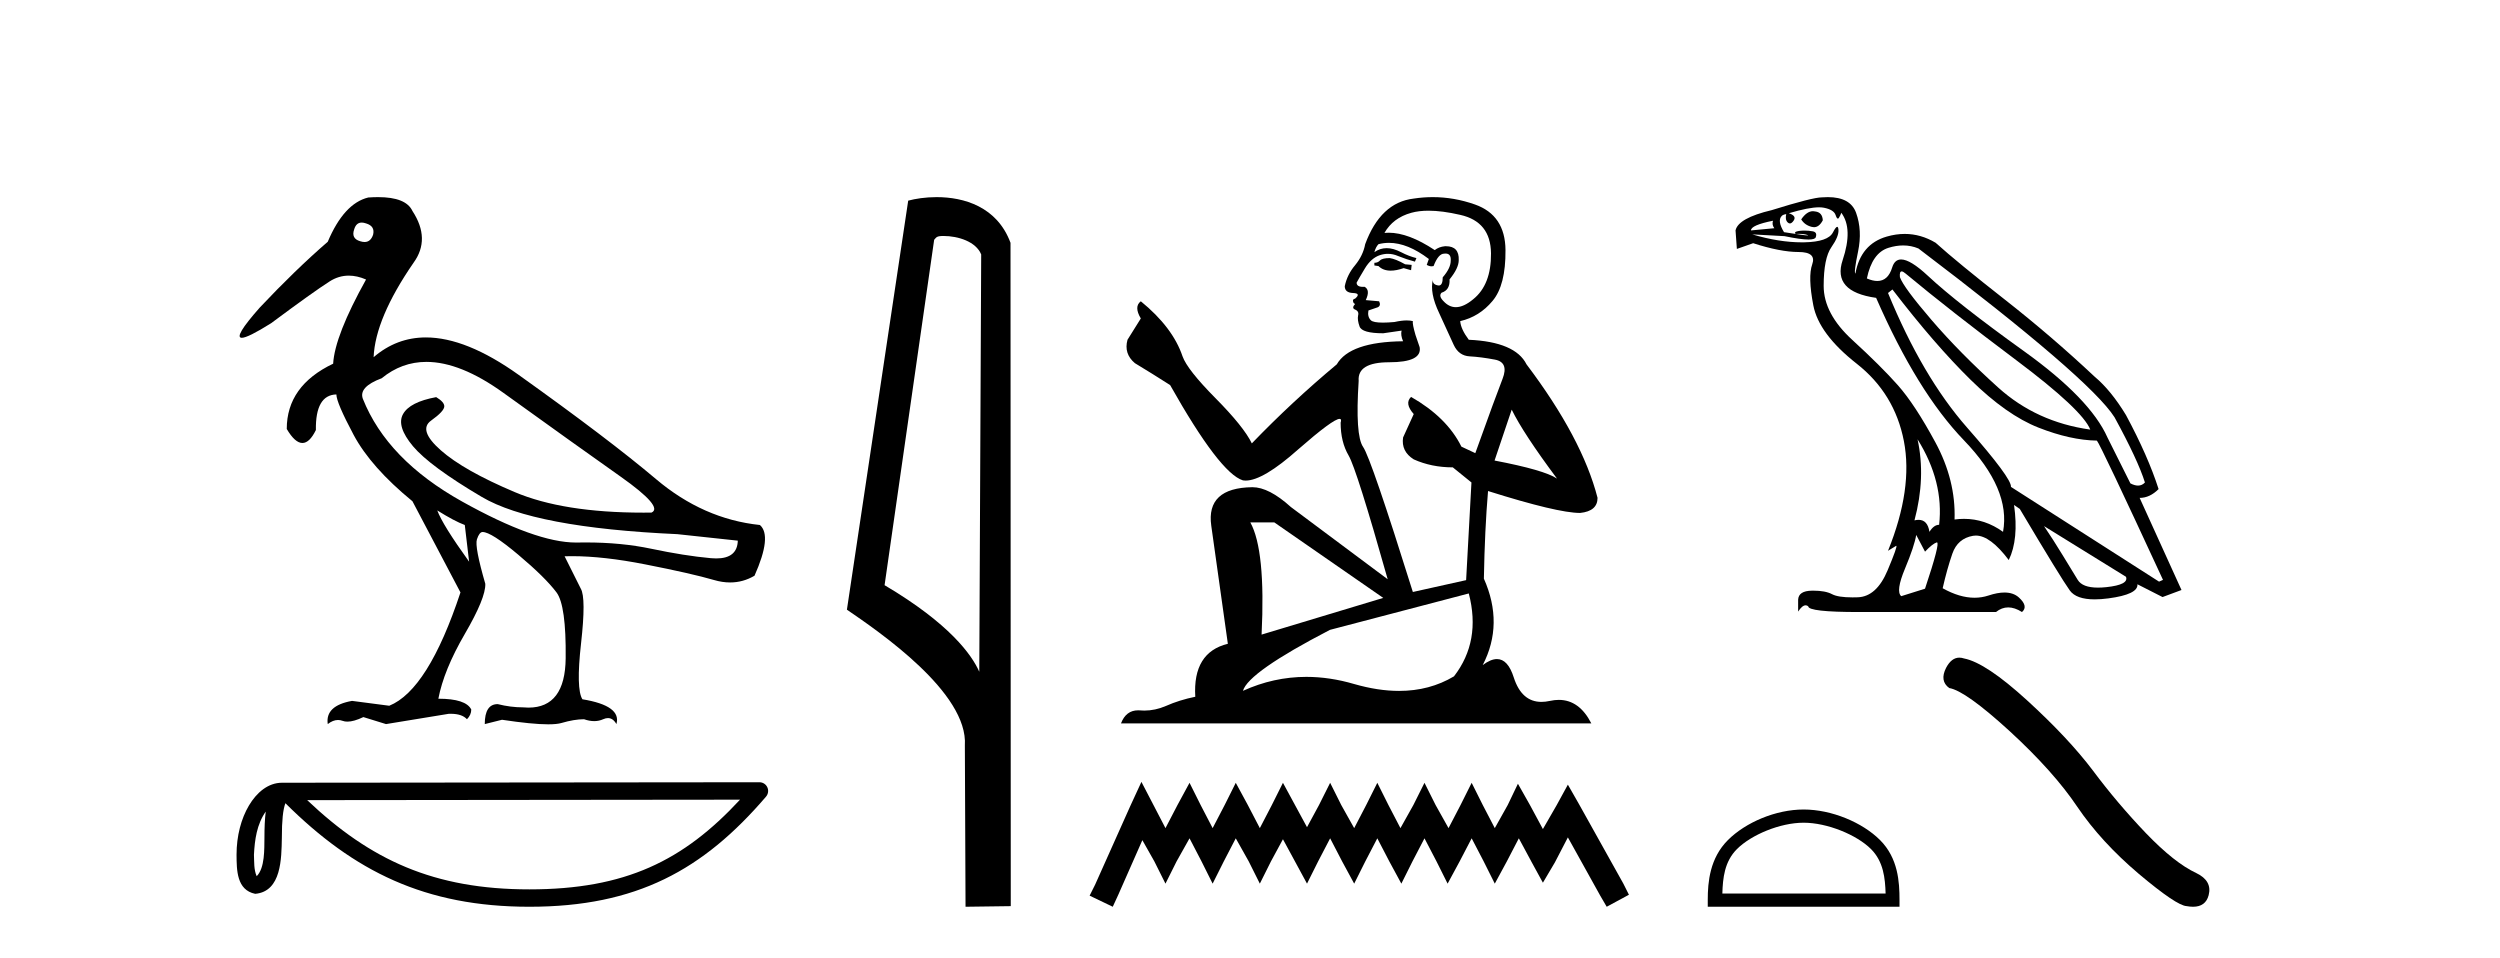
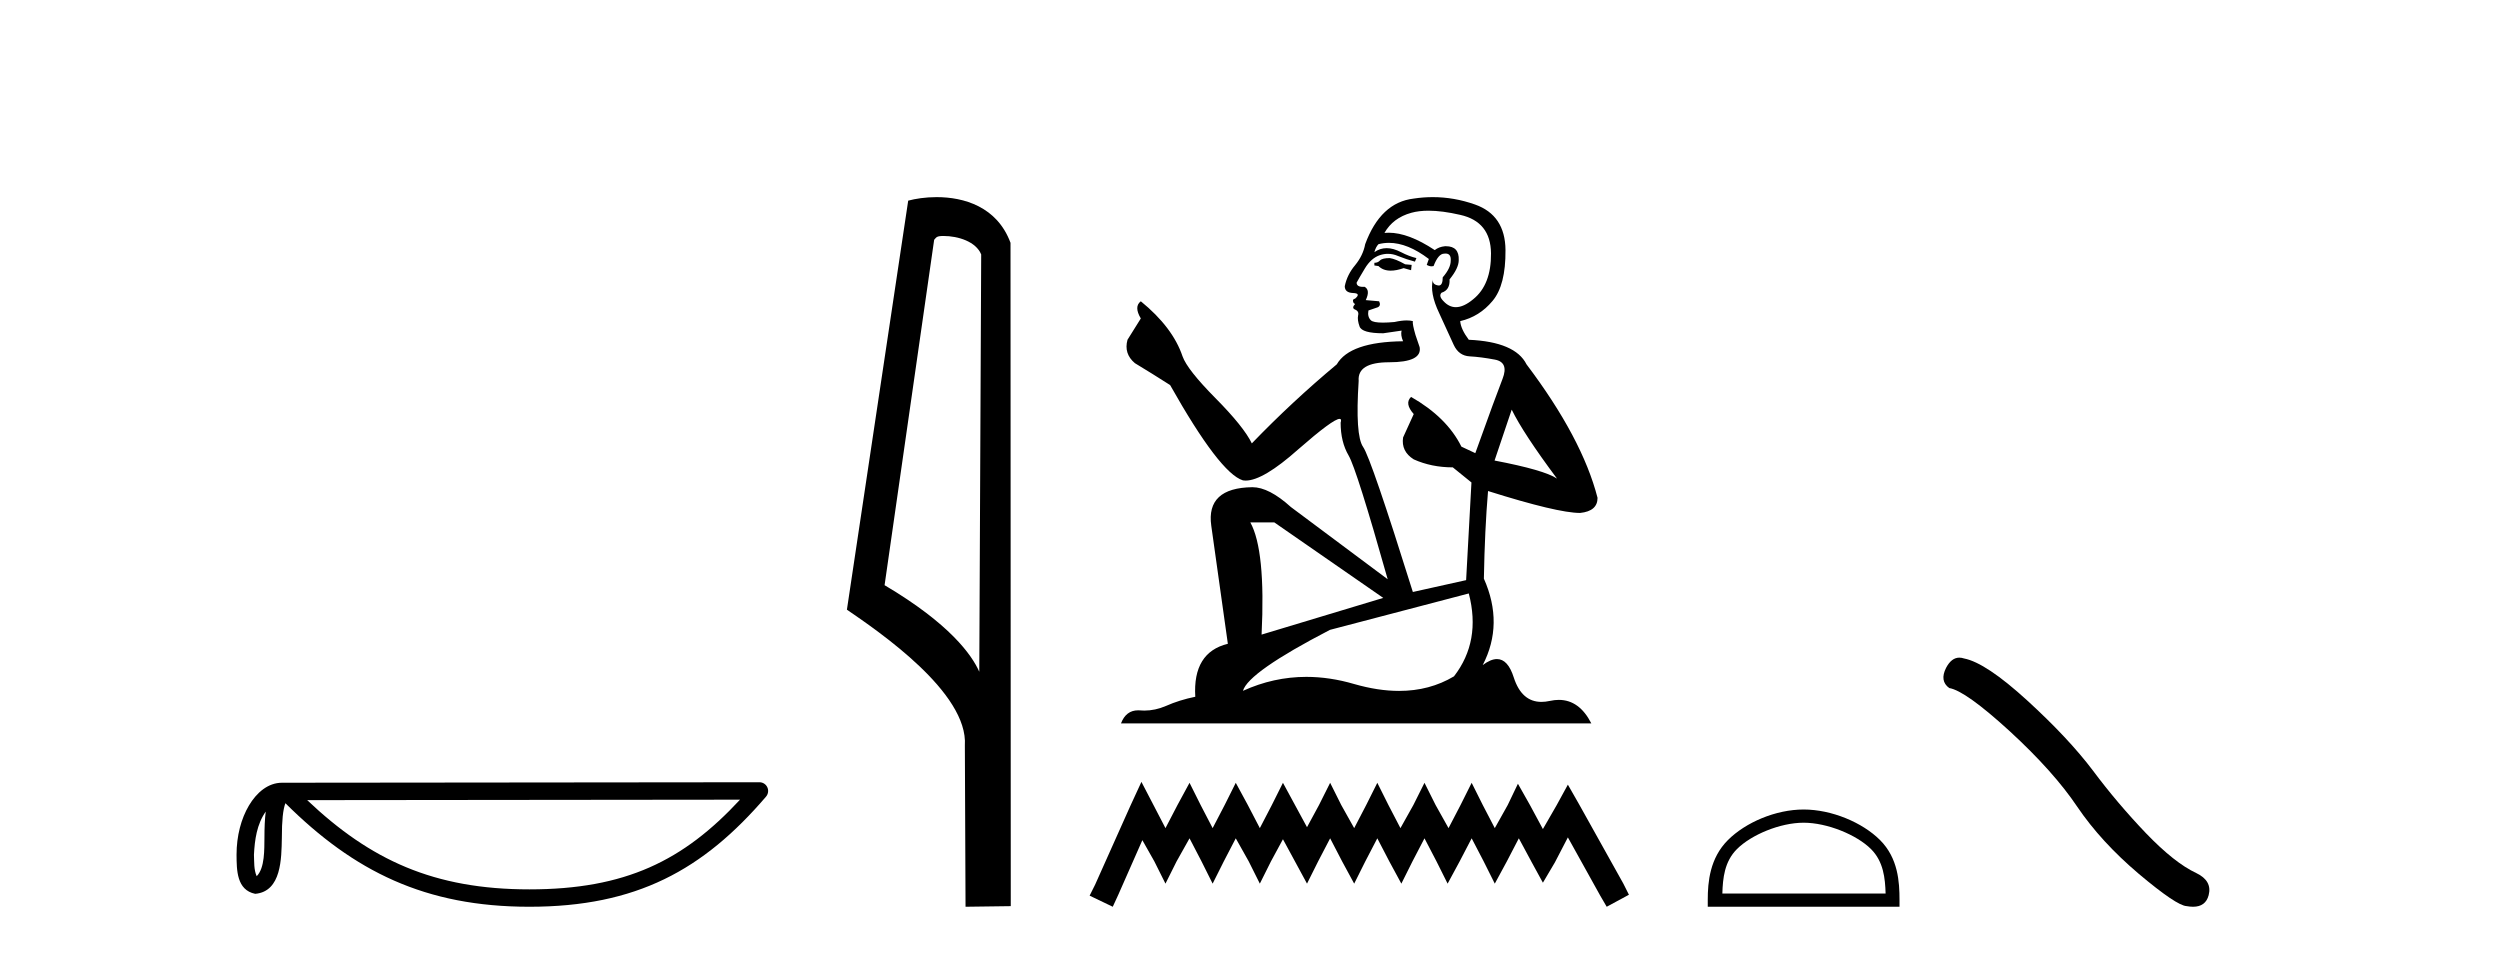
<svg xmlns="http://www.w3.org/2000/svg" width="107.0" height="41.0">
-   <path d="M 15.481 9.526 C 15.537 9.526 15.599 9.538 15.667 9.562 C 15.929 9.639 16.029 9.8 15.968 10.047 C 15.898 10.254 15.777 10.358 15.604 10.358 C 15.546 10.358 15.483 10.347 15.413 10.324 C 15.152 10.247 15.067 10.077 15.159 9.816 C 15.216 9.622 15.324 9.526 15.481 9.526 ZM 18.251 15.489 C 19.221 15.489 20.319 15.93 21.544 16.812 C 23.661 18.337 25.335 19.533 26.567 20.403 C 27.798 21.273 28.237 21.785 27.883 21.939 C 27.766 21.94 27.651 21.941 27.537 21.941 C 25.25 21.941 23.415 21.648 22.029 21.061 C 20.574 20.446 19.52 19.849 18.866 19.272 C 18.211 18.694 18.073 18.271 18.45 18.002 C 18.827 17.732 19.016 17.528 19.016 17.39 C 19.016 17.267 18.9 17.136 18.669 16.997 C 17.915 17.136 17.442 17.378 17.249 17.725 C 17.057 18.071 17.199 18.529 17.676 19.099 C 18.154 19.668 19.135 20.392 20.621 21.269 C 22.106 22.147 24.896 22.678 28.991 22.862 L 31.578 23.14 C 31.564 23.647 31.256 23.901 30.655 23.901 C 30.582 23.901 30.505 23.898 30.423 23.89 C 29.669 23.821 28.818 23.686 27.871 23.486 C 27.022 23.307 26.09 23.217 25.074 23.217 C 24.957 23.217 24.839 23.218 24.719 23.22 C 24.697 23.221 24.675 23.221 24.653 23.221 C 23.502 23.221 21.877 22.636 19.778 21.465 C 17.638 20.272 16.222 18.806 15.529 17.066 C 15.406 16.728 15.675 16.435 16.337 16.189 C 16.907 15.722 17.545 15.489 18.251 15.489 ZM 18.715 21.846 C 19.208 22.154 19.601 22.362 19.893 22.47 L 20.078 24.04 C 19.324 22.993 18.869 22.262 18.715 21.846 ZM 16.183 8.437 C 16.05 8.437 15.909 8.442 15.76 8.453 C 15.067 8.623 14.49 9.254 14.028 10.347 C 13.104 11.147 12.134 12.086 11.118 13.164 C 10.355 14.027 10.099 14.458 10.349 14.458 C 10.522 14.458 10.941 14.25 11.603 13.834 C 12.804 12.941 13.639 12.344 14.109 12.044 C 14.367 11.879 14.64 11.797 14.928 11.797 C 15.164 11.797 15.411 11.852 15.667 11.963 C 14.775 13.564 14.305 14.765 14.259 15.566 C 12.935 16.197 12.273 17.128 12.273 18.36 C 12.508 18.76 12.732 18.96 12.943 18.96 C 13.147 18.96 13.339 18.775 13.52 18.406 C 13.504 17.405 13.797 16.897 14.397 16.882 C 14.397 17.113 14.644 17.69 15.136 18.614 C 15.629 19.537 16.468 20.484 17.653 21.454 L 19.708 25.356 C 18.785 28.143 17.769 29.759 16.66 30.206 L 15.067 29.998 C 14.297 30.136 13.951 30.467 14.028 30.991 C 14.176 30.874 14.322 30.816 14.467 30.816 C 14.533 30.816 14.598 30.828 14.663 30.852 C 14.724 30.875 14.793 30.886 14.869 30.886 C 15.053 30.886 15.28 30.821 15.552 30.691 L 16.522 30.991 L 19.2 30.552 C 19.231 30.551 19.261 30.55 19.291 30.55 C 19.613 30.55 19.844 30.628 19.986 30.783 C 20.109 30.66 20.17 30.521 20.17 30.367 C 20.016 30.059 19.547 29.905 18.762 29.905 C 18.916 29.09 19.293 28.166 19.893 27.134 C 20.494 26.103 20.786 25.387 20.771 24.987 C 20.463 23.925 20.343 23.29 20.413 23.082 C 20.482 22.874 20.563 22.77 20.655 22.77 C 20.901 22.77 21.41 23.093 22.179 23.74 C 22.949 24.387 23.495 24.925 23.819 25.356 C 24.096 25.726 24.227 26.665 24.211 28.174 C 24.197 29.582 23.666 30.286 22.619 30.286 C 22.545 30.286 22.467 30.282 22.387 30.275 C 22.033 30.275 21.671 30.229 21.302 30.136 C 20.932 30.136 20.748 30.421 20.748 30.991 L 21.486 30.806 C 22.347 30.936 23.006 31.001 23.463 31.001 C 23.709 31.001 23.897 30.982 24.027 30.945 C 24.396 30.837 24.719 30.783 24.996 30.783 C 25.15 30.837 25.296 30.864 25.432 30.864 C 25.569 30.864 25.697 30.837 25.816 30.783 C 25.889 30.75 25.957 30.734 26.02 30.734 C 26.165 30.734 26.286 30.819 26.382 30.991 C 26.536 30.467 26.051 30.113 24.927 29.929 C 24.742 29.636 24.723 28.839 24.869 27.539 C 25.016 26.238 25.012 25.456 24.858 25.195 L 24.165 23.809 C 24.267 23.806 24.371 23.804 24.477 23.804 C 25.379 23.804 26.426 23.921 27.617 24.156 C 28.949 24.417 29.93 24.641 30.561 24.825 C 30.798 24.895 31.027 24.929 31.249 24.929 C 31.618 24.929 31.966 24.833 32.293 24.641 C 32.801 23.501 32.878 22.778 32.524 22.47 C 30.908 22.301 29.426 21.646 28.079 20.507 C 26.732 19.368 24.769 17.879 22.191 16.039 C 20.699 14.974 19.378 14.442 18.228 14.442 C 17.392 14.442 16.646 14.724 15.991 15.288 C 16.037 14.18 16.606 12.833 17.699 11.247 C 18.192 10.57 18.177 9.831 17.653 9.031 C 17.469 8.635 16.978 8.437 16.183 8.437 Z" style="fill:#000000;stroke:none" />
  <path d="M 11.374 34.735 C 11.334 35.049 11.318 35.419 11.318 35.871 C 11.31 36.329 11.342 37.147 10.986 37.502 C 10.86 37.217 10.883 36.888 10.869 36.584 C 10.901 35.942 10.993 35.275 11.374 34.735 ZM 31.673 34.226 C 29.25 36.842 26.765 38.065 22.658 38.065 C 18.568 38.065 15.855 36.811 13.148 34.246 L 31.673 34.226 ZM 32.504 33.48 C 32.504 33.48 32.504 33.48 32.504 33.48 L 12.071 33.501 C 11.476 33.501 10.986 33.918 10.654 34.477 C 10.323 35.036 10.124 35.772 10.124 36.584 C 10.129 37.245 10.129 38.093 10.923 38.256 C 12.051 38.157 12.045 36.731 12.063 35.871 C 12.063 35.098 12.113 34.657 12.214 34.377 C 15.152 37.298 18.198 38.809 22.658 38.809 C 27.24 38.809 30.096 37.236 32.787 34.095 C 32.881 33.984 32.903 33.829 32.842 33.697 C 32.782 33.564 32.649 33.48 32.504 33.48 Z" style="fill:#000000;stroke:none" />
  <path d="M 40.383 10.1 C 41.007 10.1 41.772 10.34 41.995 10.89 L 41.913 28.751 L 41.913 28.751 C 41.596 28.034 40.655 26.699 37.86 25.046 L 39.982 10.263 C 40.081 10.157 40.079 10.1 40.383 10.1 ZM 41.913 28.751 L 41.913 28.751 C 41.913 28.751 41.913 28.751 41.913 28.751 L 41.913 28.751 L 41.913 28.751 ZM 40.086 8.437 C 39.608 8.437 39.176 8.505 38.871 8.588 L 36.248 26.094 C 37.635 27.044 41.448 29.648 41.296 31.91 L 41.325 38.809 L 43.261 38.783 L 43.25 10.393 C 42.674 8.837 41.243 8.437 40.086 8.437 Z" style="fill:#000000;stroke:none" />
  <path d="M 59.482 11.046 Q 59.165 11.046 59.064 11.147 Q 58.975 11.248 58.823 11.248 L 58.823 11.362 L 59 11.388 Q 59.197 11.584 59.523 11.584 Q 59.764 11.584 60.077 11.476 L 60.394 11.565 L 60.419 11.337 L 60.14 11.312 Q 59.735 11.084 59.482 11.046 ZM 61.141 9.018 Q 61.726 9.018 62.497 9.196 Q 63.802 9.487 63.815 10.843 Q 63.827 12.186 63.054 12.807 Q 62.646 13.147 62.31 13.147 Q 62.022 13.147 61.787 12.895 Q 61.559 12.667 61.699 12.528 Q 62.066 12.414 62.041 11.958 Q 62.434 11.476 62.434 11.134 Q 62.458 10.538 61.886 10.538 Q 61.862 10.538 61.838 10.539 Q 61.585 10.564 61.407 10.704 Q 60.286 9.96 59.434 9.96 Q 59.342 9.96 59.254 9.969 L 59.254 9.969 Q 59.621 9.323 60.406 9.107 Q 60.727 9.018 61.141 9.018 ZM 64.701 17.532 Q 65.195 18.546 66.64 20.484 Q 66.095 20.117 63.967 19.711 L 64.701 17.532 ZM 59.448 10.394 Q 60.247 10.394 61.154 11.084 L 61.065 11.337 Q 61.172 11.399 61.272 11.399 Q 61.315 11.399 61.357 11.388 Q 61.559 10.856 61.813 10.856 Q 61.843 10.852 61.87 10.852 Q 62.114 10.852 62.091 11.16 Q 62.091 11.476 61.749 11.869 Q 61.749 12.22 61.579 12.22 Q 61.552 12.22 61.521 12.211 Q 61.293 12.161 61.331 11.958 L 61.331 11.958 Q 61.179 12.528 61.597 13.402 Q 62.003 14.289 62.218 14.758 Q 62.434 15.227 62.902 15.252 Q 63.371 15.277 63.979 15.391 Q 64.587 15.505 64.309 16.215 Q 64.03 16.924 63.143 19.395 L 62.548 19.116 Q 61.927 17.862 60.394 16.988 L 60.394 16.988 Q 60.102 17.266 60.508 17.722 L 60.052 18.723 Q 59.963 19.319 60.508 19.661 Q 61.268 20.003 62.18 20.003 L 62.978 20.649 L 62.75 24.83 L 60.47 25.337 Q 58.683 19.623 58.341 19.129 Q 57.999 18.635 58.151 16.303 Q 58.088 15.505 59.456 15.505 Q 60.875 15.505 60.761 14.859 L 60.584 14.34 Q 60.444 13.858 60.47 13.744 Q 60.358 13.714 60.21 13.714 Q 59.988 13.714 59.684 13.782 Q 59.397 13.808 59.189 13.808 Q 58.772 13.808 58.671 13.706 Q 58.519 13.554 58.569 13.288 L 58.975 13.149 Q 59.114 13.073 59.026 12.895 L 58.455 12.845 Q 58.658 12.414 58.405 12.275 Q 58.367 12.277 58.333 12.277 Q 58.063 12.277 58.063 12.097 Q 58.151 11.933 58.417 11.489 Q 58.683 11.046 59.064 10.919 Q 59.234 10.864 59.403 10.864 Q 59.622 10.864 59.836 10.957 Q 60.216 11.109 60.559 11.198 L 60.622 11.046 Q 60.305 10.97 59.963 10.792 Q 59.634 10.621 59.349 10.621 Q 59.064 10.621 58.823 10.792 Q 58.886 10.564 59 10.45 Q 59.22 10.394 59.448 10.394 ZM 54.541 22.359 L 59.203 25.59 L 53.996 27.161 Q 54.173 23.55 53.514 22.359 ZM 62.864 25.4 Q 63.396 27.44 62.231 28.947 Q 61.187 29.571 59.88 29.571 Q 58.983 29.571 57.961 29.277 Q 56.915 28.97 55.912 28.97 Q 54.512 28.97 53.198 29.568 Q 53.426 28.77 56.922 26.958 L 62.864 25.4 ZM 61.323 8.437 Q 60.917 8.437 60.508 8.499 Q 59.089 8.664 58.43 10.45 Q 58.341 10.932 57.999 11.35 Q 57.657 11.755 57.556 12.249 Q 57.556 12.528 57.911 12.541 Q 58.265 12.553 57.999 12.781 Q 57.885 12.807 57.911 12.895 Q 57.923 12.984 57.999 13.009 Q 57.835 13.187 57.999 13.25 Q 58.177 13.326 58.126 13.504 Q 58.088 13.694 58.189 13.972 Q 58.291 14.264 59.203 14.264 L 59.988 14.15 L 59.988 14.15 Q 59.938 14.34 60.052 14.606 Q 57.771 14.631 57.214 15.594 Q 55.301 17.19 53.578 18.977 Q 53.236 18.267 52.019 17.038 Q 50.816 15.822 50.613 15.252 Q 50.195 14.01 48.827 12.895 Q 48.523 13.123 48.827 13.63 L 48.257 14.542 Q 48.092 15.138 48.573 15.543 Q 49.308 15.987 50.081 16.481 Q 52.209 20.256 53.198 20.56 Q 53.252 20.569 53.312 20.569 Q 54.064 20.569 55.567 19.23 Q 57.056 17.928 57.334 17.928 Q 57.431 17.928 57.379 18.09 Q 57.379 18.913 57.721 19.496 Q 58.063 20.079 59.393 24.792 L 55.25 21.701 Q 54.313 20.852 53.603 20.852 Q 51.614 20.877 51.842 22.499 L 52.552 27.554 Q 51.044 27.921 51.158 29.821 Q 50.474 29.961 49.904 30.214 Q 49.443 30.413 48.974 30.413 Q 48.875 30.413 48.776 30.404 Q 48.742 30.402 48.709 30.402 Q 48.192 30.402 47.978 30.962 L 68.109 30.962 Q 67.596 29.955 66.717 29.955 Q 66.534 29.955 66.336 29.999 Q 66.144 30.041 65.973 30.041 Q 65.127 30.041 64.79 28.998 Q 64.54 28.208 64.07 28.208 Q 63.801 28.208 63.46 28.466 Q 64.372 26.705 63.51 24.766 Q 63.548 22.663 63.688 21.016 Q 66.665 21.954 67.628 21.954 Q 68.375 21.878 68.375 21.308 Q 67.717 18.749 65.335 15.594 Q 64.853 14.631 62.864 14.542 Q 62.522 14.086 62.497 13.744 Q 63.32 13.554 63.878 12.883 Q 64.448 12.211 64.435 10.704 Q 64.423 9.209 63.13 8.753 Q 62.236 8.437 61.323 8.437 Z" style="fill:#000000;stroke:none" />
  <path d="M 48.853 33.464 L 48.378 34.494 L 46.873 37.859 L 46.636 38.334 L 47.626 38.809 L 47.863 38.295 L 48.893 35.959 L 49.407 36.869 L 49.882 37.82 L 50.357 36.869 L 50.912 35.88 L 51.426 36.869 L 51.901 37.82 L 52.377 36.869 L 52.891 35.88 L 53.446 36.869 L 53.921 37.82 L 54.396 36.869 L 54.91 35.919 L 55.425 36.869 L 55.94 37.82 L 56.415 36.869 L 56.93 35.88 L 57.444 36.869 L 57.959 37.82 L 58.434 36.869 L 58.949 35.88 L 59.463 36.869 L 59.978 37.82 L 60.453 36.869 L 60.968 35.88 L 61.483 36.869 L 61.958 37.82 L 62.472 36.869 L 62.987 35.88 L 63.502 36.869 L 63.977 37.82 L 64.492 36.869 L 65.006 35.88 L 65.56 36.909 L 66.036 37.78 L 66.55 36.909 L 67.105 35.84 L 68.49 38.334 L 68.767 38.809 L 69.718 38.295 L 69.48 37.82 L 67.58 34.415 L 67.105 33.583 L 66.629 34.454 L 66.036 35.484 L 65.481 34.454 L 64.967 33.544 L 64.531 34.454 L 63.977 35.444 L 63.462 34.454 L 62.987 33.504 L 62.512 34.454 L 61.997 35.444 L 61.443 34.454 L 60.968 33.504 L 60.493 34.454 L 59.939 35.444 L 59.424 34.454 L 58.949 33.504 L 58.474 34.454 L 57.959 35.444 L 57.405 34.454 L 56.93 33.504 L 56.454 34.454 L 55.94 35.404 L 55.425 34.454 L 54.91 33.504 L 54.435 34.454 L 53.921 35.444 L 53.406 34.454 L 52.891 33.504 L 52.416 34.454 L 51.901 35.444 L 51.387 34.454 L 50.912 33.504 L 50.397 34.454 L 49.882 35.444 L 49.368 34.454 L 48.853 33.464 Z" style="fill:#000000;stroke:none" />
-   <path d="M 77.597 9.039 Q 77.331 9.039 77.092 9.39 Q 77.242 9.636 77.544 9.711 Q 77.593 9.724 77.64 9.724 Q 77.86 9.724 78.016 9.428 Q 77.997 9.089 77.695 9.051 Q 77.646 9.039 77.597 9.039 ZM 75.884 9.447 Q 75.828 9.617 75.941 9.768 L 74.941 9.862 Q 74.941 9.636 75.884 9.447 ZM 81.392 11.616 Q 81.453 11.616 81.562 11.71 Q 83.467 13.295 86.296 15.416 Q 89.125 17.538 89.464 18.387 Q 87.163 18.066 85.522 16.586 Q 83.881 15.105 82.674 13.7 Q 81.467 12.295 81.316 11.861 Q 81.293 11.616 81.392 11.616 ZM 81.456 10.505 Q 81.798 10.505 82.109 10.635 Q 89.445 16.199 90.502 17.859 Q 91.501 19.688 91.803 20.65 Q 91.68 20.783 91.508 20.783 Q 91.362 20.783 91.181 20.688 L 90.2 18.726 Q 89.464 17.067 86.626 15.03 Q 83.787 12.993 82.514 11.805 Q 81.764 11.105 81.368 11.105 Q 81.091 11.105 80.986 11.446 Q 80.809 12.026 80.35 12.026 Q 80.152 12.026 79.902 11.918 Q 80.128 10.824 80.826 10.607 Q 81.154 10.505 81.456 10.505 ZM 82.071 18.802 L 82.071 18.802 Q 83.202 20.613 82.995 22.461 Q 82.769 22.461 82.58 22.763 Q 82.502 22.249 82.116 22.249 Q 82.035 22.249 81.939 22.272 Q 82.429 20.443 82.071 18.802 ZM 77.857 8.873 Q 77.974 8.873 78.063 8.891 Q 78.487 8.975 78.563 9.202 Q 78.614 9.357 78.662 9.357 Q 78.683 9.357 78.704 9.324 Q 78.77 9.221 78.808 9.107 Q 79.317 9.786 78.865 11.135 Q 78.412 12.484 80.298 12.748 Q 82.052 16.765 84.061 18.849 Q 86.069 20.933 85.73 22.763 Q 84.958 22.207 84.06 22.207 Q 83.861 22.207 83.655 22.235 Q 83.712 20.556 82.835 18.934 Q 81.958 17.312 81.232 16.491 Q 80.505 15.671 79.279 14.549 Q 78.053 13.427 78.053 12.238 Q 78.053 11.05 78.384 10.579 Q 78.714 10.107 78.685 9.824 Q 78.674 9.708 78.632 9.708 Q 78.572 9.708 78.45 9.947 Q 78.242 10.352 77.224 10.371 Q 77.173 10.372 77.121 10.372 Q 76.145 10.372 74.998 10.032 L 74.998 10.032 L 76.375 10.107 Q 77.069 10.252 77.404 10.252 Q 77.68 10.252 77.714 10.154 Q 77.789 9.937 77.582 9.9 Q 77.416 9.869 77.238 9.869 Q 77.193 9.869 77.148 9.871 Q 76.922 9.881 76.828 9.937 L 76.846 10.013 Q 76.922 10.009 76.989 10.009 Q 77.226 10.009 77.365 10.06 Q 77.412 10.077 77.366 10.077 Q 77.236 10.077 76.356 9.937 Q 76.054 9.447 76.262 9.239 Q 76.318 9.183 76.45 9.164 L 76.45 9.164 Q 76.394 9.409 76.516 9.522 Q 76.561 9.564 76.607 9.564 Q 76.687 9.564 76.771 9.437 Q 76.903 9.239 76.563 9.126 Q 77.414 8.873 77.857 8.873 ZM 80.996 12.389 Q 82.806 14.747 84.344 16.256 Q 85.881 17.765 87.248 18.302 Q 88.616 18.84 89.747 18.858 Q 89.898 19.028 92.576 24.819 L 92.407 24.894 L 86.069 20.839 Q 86.107 20.481 84.193 18.302 Q 82.278 16.124 80.807 12.54 L 80.996 12.389 ZM 87.484 22.517 L 90.992 24.686 Q 91.124 25.026 90.153 25.13 Q 89.958 25.15 89.793 25.15 Q 89.13 25.15 88.927 24.819 Q 88.672 24.404 88.276 23.753 Q 87.88 23.102 87.484 22.517 ZM 82.014 22.895 L 82.391 23.611 Q 82.712 23.272 82.891 23.215 Q 82.896 23.214 82.9 23.214 Q 83.052 23.214 82.391 25.196 L 81.373 25.516 Q 81.128 25.309 81.533 24.338 Q 81.939 23.366 82.014 22.895 ZM 78.231 8.437 Q 78.11 8.437 77.978 8.447 Q 77.582 8.447 75.828 8.994 Q 74.394 9.334 74.281 9.862 L 74.338 10.654 L 75.036 10.409 Q 76.205 10.786 76.978 10.786 Q 77.752 10.786 77.563 11.314 Q 77.374 11.842 77.61 13.068 Q 77.846 14.294 79.468 15.567 Q 81.09 16.84 81.486 18.877 Q 81.882 20.914 80.807 23.574 L 81.147 23.366 Q 81.154 23.361 81.159 23.361 Q 81.23 23.361 80.788 24.413 Q 80.317 25.535 79.515 25.564 Q 79.395 25.568 79.286 25.568 Q 78.668 25.568 78.412 25.431 Q 78.127 25.28 77.606 25.28 Q 77.576 25.28 77.544 25.281 Q 76.978 25.29 76.96 25.667 L 76.96 26.176 Q 77.135 25.907 77.281 25.907 Q 77.339 25.907 77.393 25.95 Q 77.393 26.195 79.562 26.195 L 85.428 26.195 Q 85.673 25.997 85.951 25.997 Q 86.23 25.997 86.541 26.195 Q 86.824 25.95 86.409 25.573 Q 86.175 25.36 85.792 25.36 Q 85.494 25.36 85.107 25.488 Q 84.818 25.583 84.509 25.583 Q 83.87 25.583 83.146 25.177 Q 83.335 24.347 83.561 23.696 Q 83.787 23.046 84.447 22.932 Q 84.506 22.922 84.567 22.922 Q 85.185 22.922 85.975 23.97 Q 86.409 23.083 86.201 21.612 L 86.201 21.612 L 86.447 21.782 Q 88.219 24.762 88.587 25.271 Q 88.863 25.653 89.653 25.653 Q 89.917 25.653 90.238 25.611 Q 91.52 25.441 91.482 25.007 L 91.482 25.007 L 92.557 25.554 L 93.368 25.252 L 91.577 21.31 Q 92.011 21.31 92.388 20.933 Q 91.935 19.519 90.992 17.765 Q 90.351 16.708 89.653 16.124 Q 87.805 14.388 85.796 12.814 Q 83.787 11.239 82.844 10.39 Q 82.211 10.012 81.522 10.012 Q 81.145 10.012 80.751 10.126 Q 79.638 10.447 79.411 11.71 Q 79.336 11.672 79.525 10.767 Q 79.713 9.862 79.44 9.107 Q 79.197 8.437 78.231 8.437 Z" style="fill:#000000;stroke:none" />
  <path d="M 77.195 35.212 C 78.205 35.212 79.468 35.73 80.08 36.341 C 80.614 36.876 80.684 37.585 80.704 38.244 L 73.717 38.244 C 73.736 37.585 73.806 36.876 74.341 36.341 C 74.952 35.73 76.186 35.212 77.195 35.212 ZM 77.195 34.647 C 75.998 34.647 74.71 35.2 73.955 35.955 C 73.18 36.729 73.092 37.749 73.092 38.512 L 73.092 38.809 L 81.299 38.809 L 81.299 38.512 C 81.299 37.749 81.241 36.729 80.466 35.955 C 79.711 35.2 78.393 34.647 77.195 34.647 Z" style="fill:#000000;stroke:none" />
  <path d="M 83.86 28.147 Q 83.522 28.147 83.293 28.583 Q 83.008 29.144 83.427 29.448 Q 84.121 29.563 86.015 31.294 Q 87.898 33.026 88.907 34.529 Q 89.925 36.032 91.543 37.403 Q 93.16 38.763 93.588 38.782 Q 93.736 38.809 93.862 38.809 Q 94.399 38.809 94.53 38.316 Q 94.692 37.698 93.997 37.365 Q 93.074 36.936 91.847 35.661 Q 90.62 34.377 89.583 32.988 Q 88.536 31.599 86.766 29.981 Q 84.996 28.364 84.064 28.183 Q 83.958 28.147 83.86 28.147 Z" style="fill:#000000;stroke:none" />
</svg>